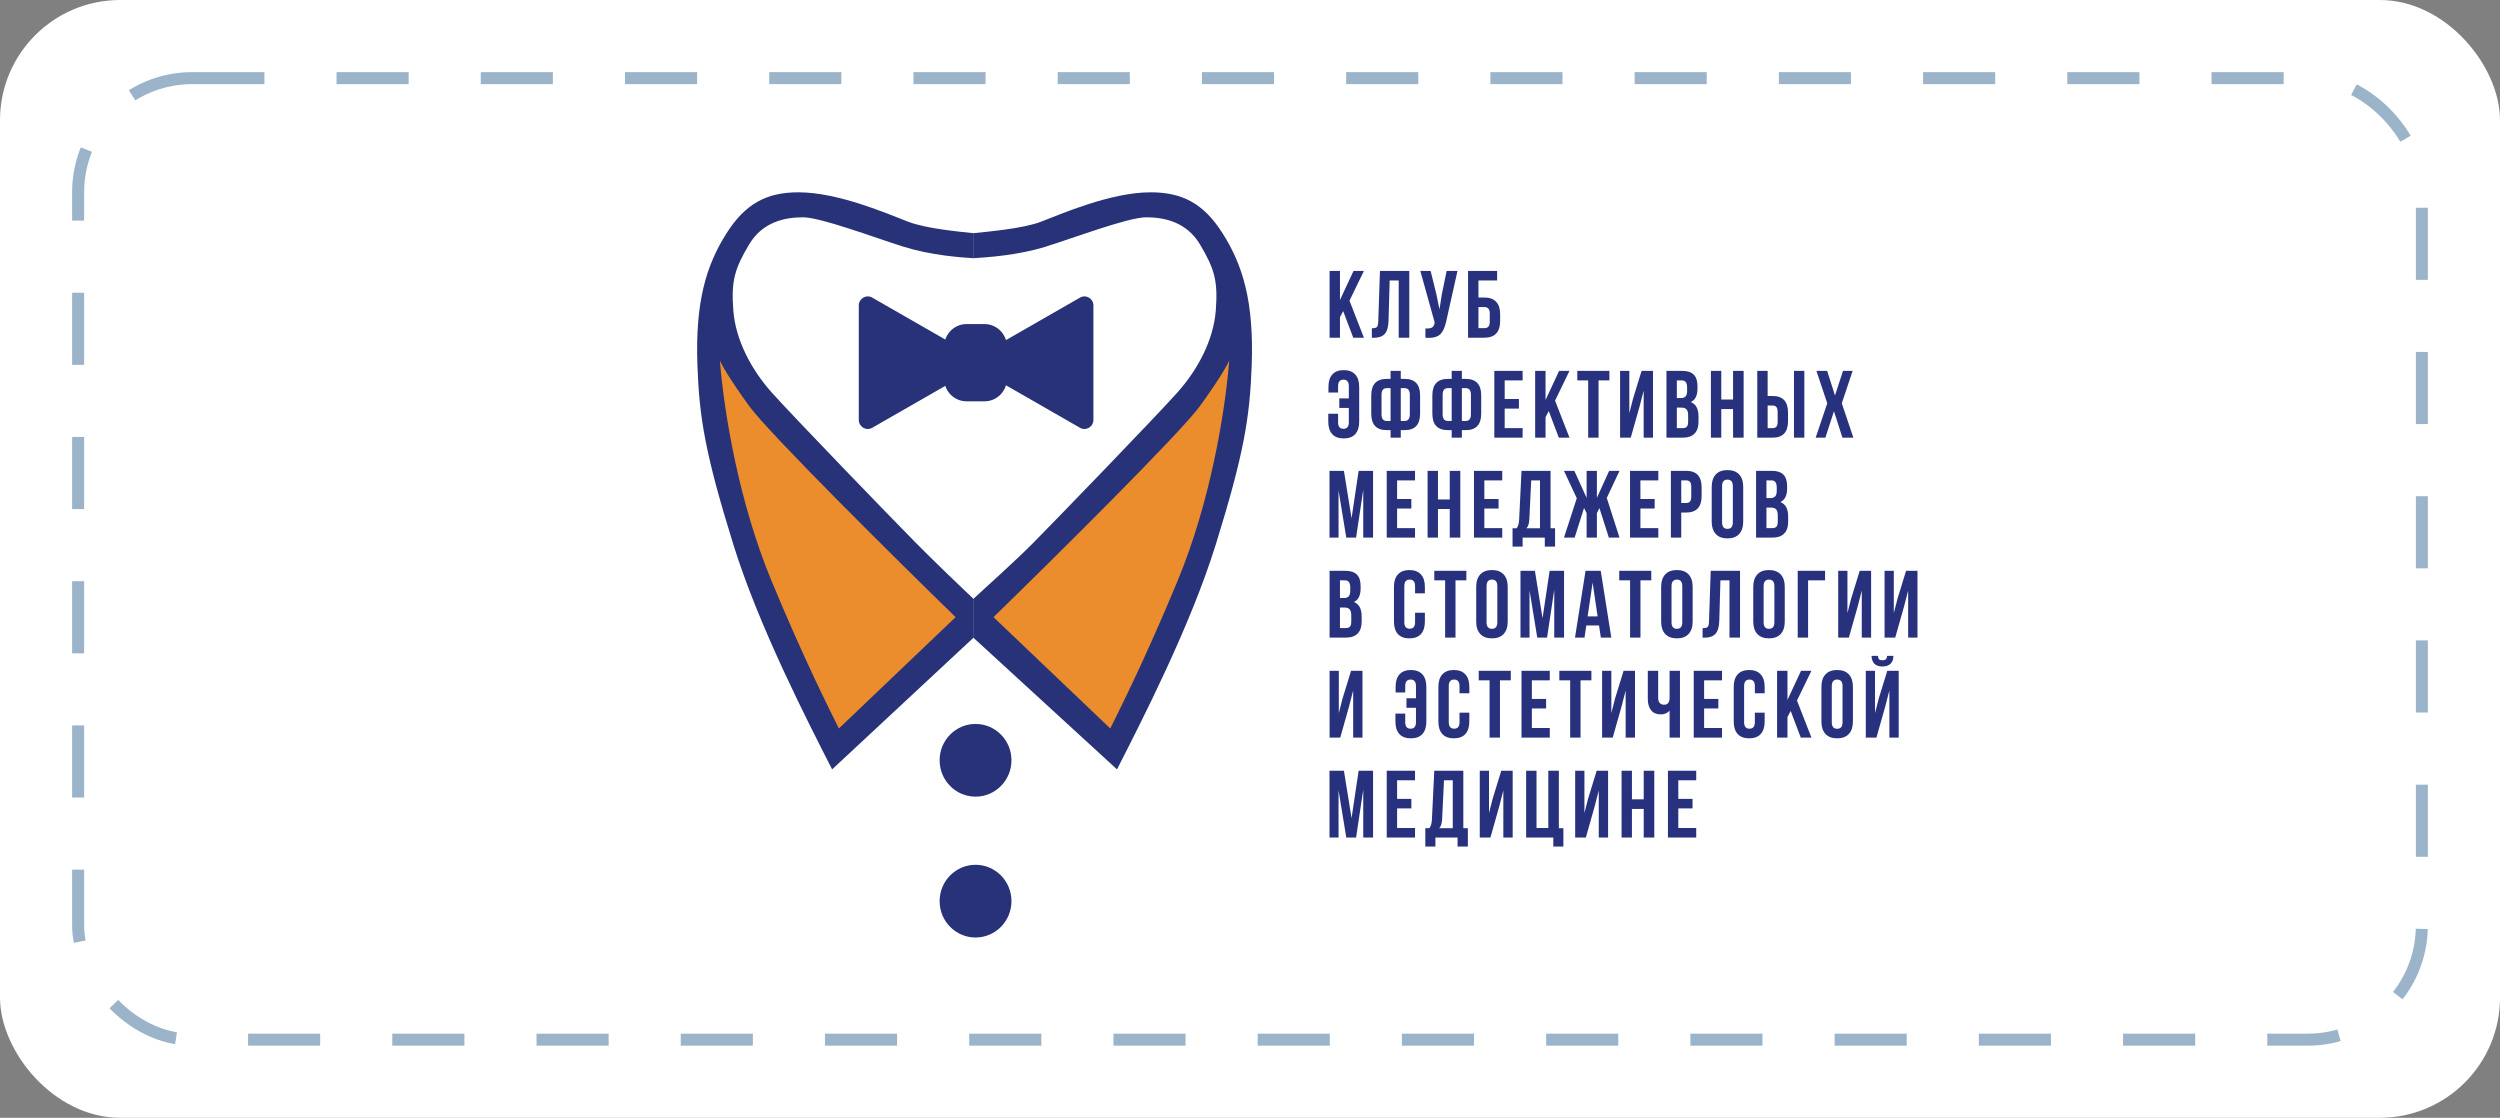
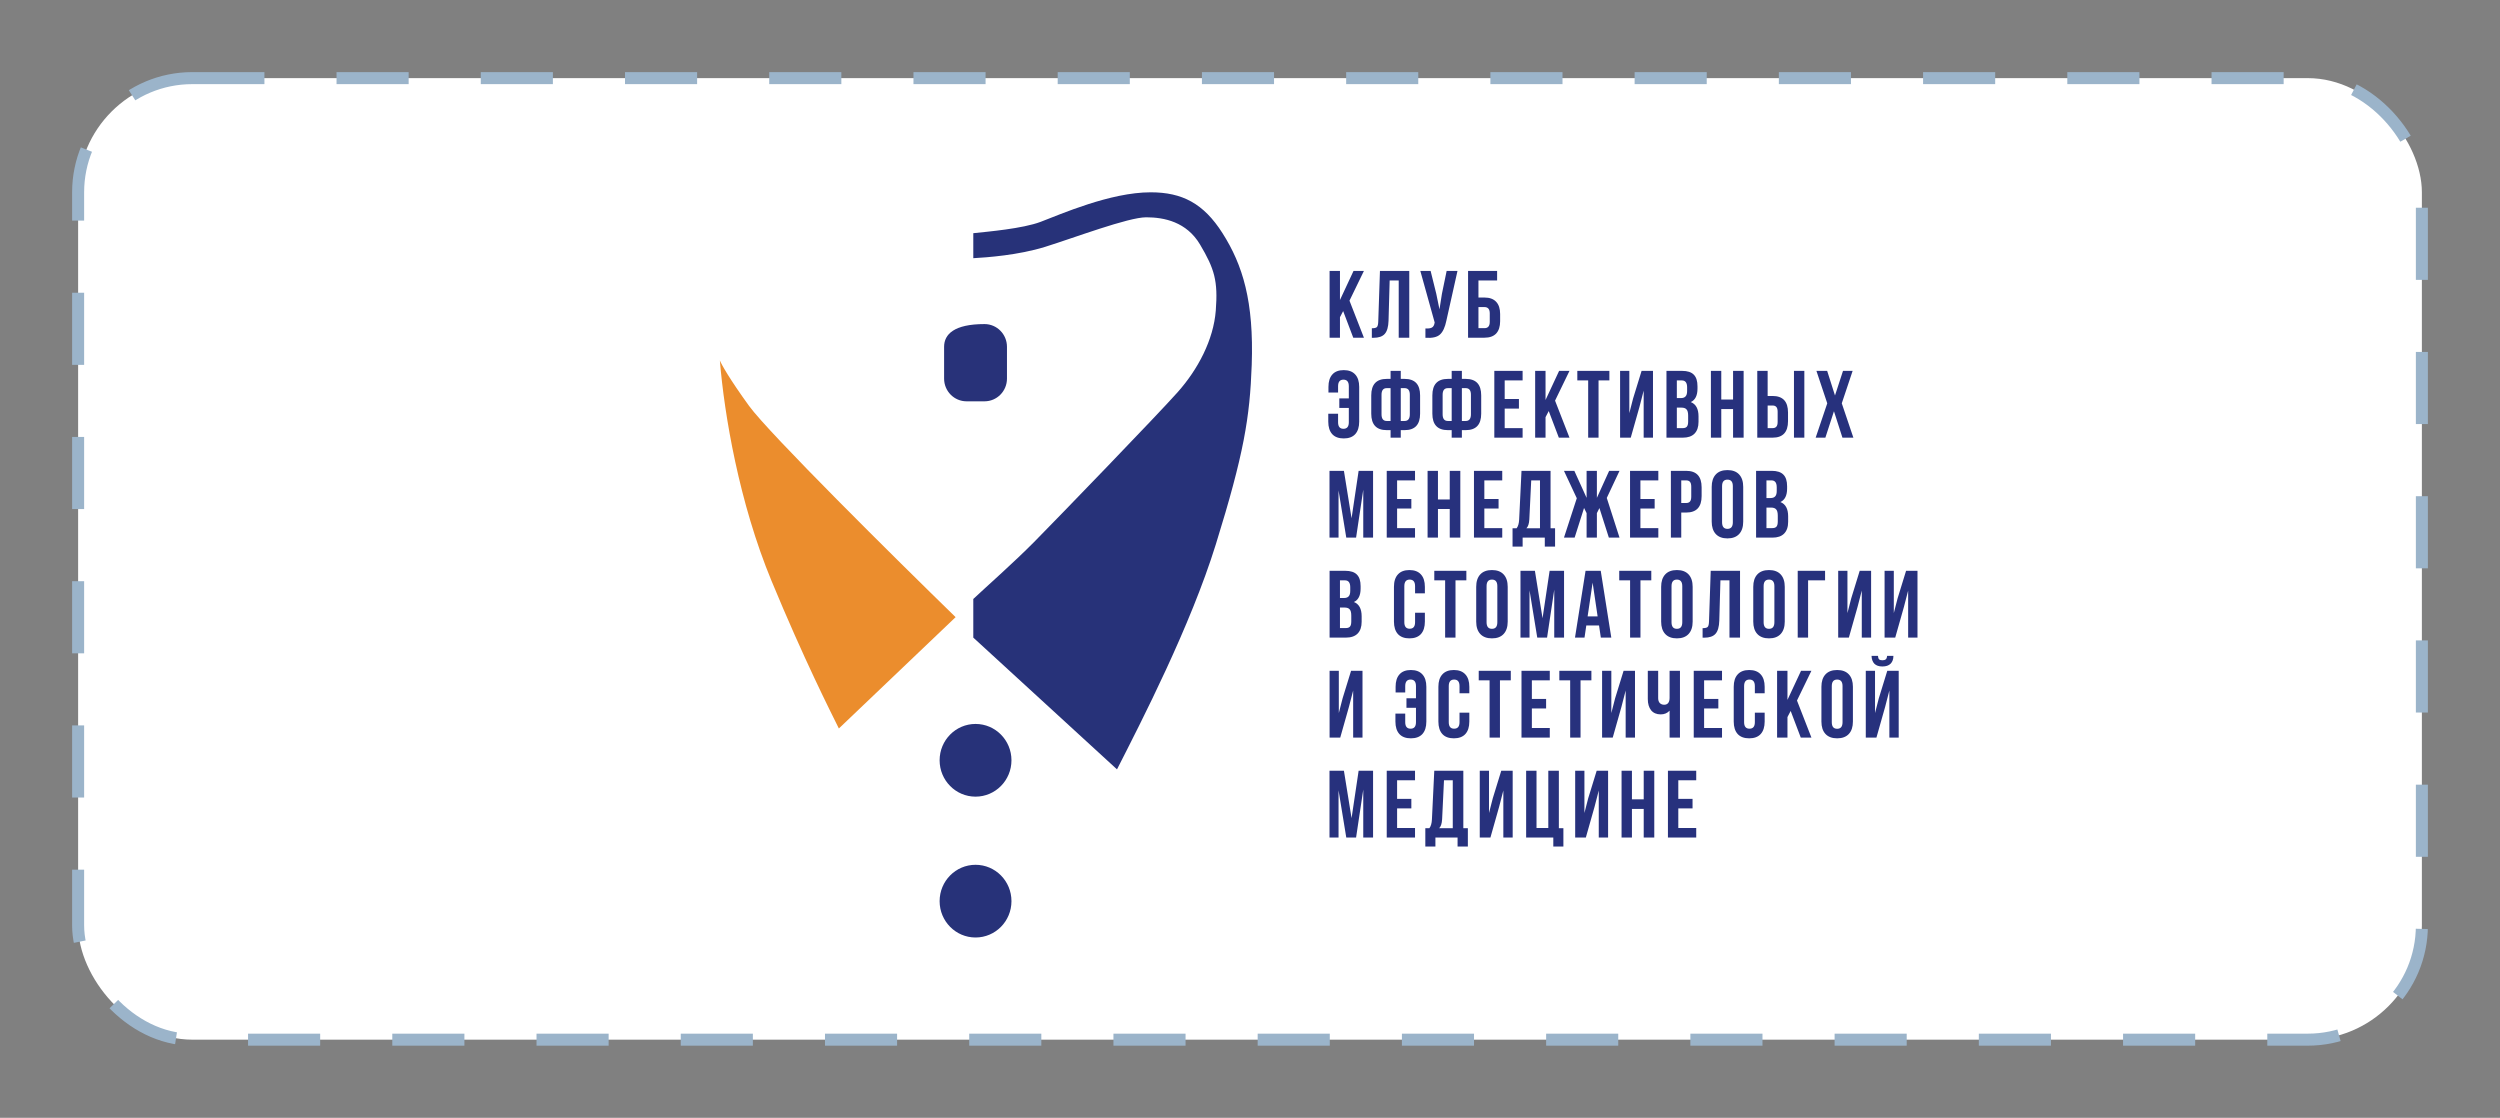
<svg xmlns="http://www.w3.org/2000/svg" width="208" height="93" viewBox="0 0 208 93" fill="none">
  <rect x="0" y="0" width="208" height="93" fill="#808080" stroke="none" />
-   <rect width="208" height="93" rx="10" fill="white" />
  <rect x="6.5" y="6.5" width="195" height="80" rx="9.5" fill="white" stroke="#9BB4CA" stroke-dasharray="6 6" />
  <g clip-path="url(#clip0_239_7)">
    <path d="M92.934 64.012L80.978 53.049V49.835C81.912 48.953 84.378 46.773 86.022 45.11C88.077 43.031 96.297 34.524 97.978 32.634C99.659 30.744 100.967 28.287 101.154 25.829C101.341 23.372 101.05 22.378 99.846 20.348C98.725 18.457 96.857 18.079 95.363 18.079C93.868 18.079 89.385 19.78 86.956 20.537C84.714 21.235 82.099 21.419 80.978 21.482V19.402C82.161 19.276 85.088 19.024 86.582 18.457C88.242 17.828 92.374 16 95.736 16C98.352 16 100.136 16.919 101.714 19.402C103.396 22.049 104.33 25.073 104.143 30.366C103.989 34.713 103.502 37.738 101.154 45.299C99.04 52.104 94.989 59.98 92.934 64.012Z" fill="#273279" />
-     <path d="M69.232 64.012L81.002 53.049V49.835C80.067 48.953 77.788 46.773 76.144 45.11C74.09 43.031 65.87 34.524 64.188 32.634C62.507 30.744 61.199 28.287 61.013 25.829C60.826 23.372 61.116 22.378 62.32 20.348C63.441 18.457 65.309 18.079 66.804 18.079C68.298 18.079 72.782 19.78 75.21 20.537C77.452 21.235 79.881 21.419 81.002 21.482V19.402C79.818 19.276 77.079 19.024 75.584 18.457C73.925 17.828 69.793 16 66.43 16C63.815 16 62.03 16.919 60.452 19.402C58.771 22.049 57.837 25.073 58.024 30.366C58.177 34.713 58.664 37.738 61.013 45.299C63.126 52.104 67.177 59.98 69.232 64.012Z" fill="#273279" />
-     <path d="M99.846 33.768C98.202 36.037 87.703 46.433 82.659 51.347L92.374 60.61C93.058 59.223 95.288 54.826 97.978 48.323C100.668 41.821 101.901 34.524 102.275 29.988C102.15 30.303 101.49 31.5 99.846 33.768Z" fill="#EB8D2D" />
    <path d="M62.32 33.768C63.964 36.037 74.463 46.433 79.507 51.347L69.793 60.61C69.108 59.223 66.878 54.826 64.188 48.323C61.498 41.821 60.265 34.524 59.892 29.988C60.016 30.303 60.676 31.5 62.32 33.768Z" fill="#EB8D2D" />
-     <path d="M81.912 26.963H80.417C79.386 26.963 78.549 27.81 78.549 28.854V31.5C78.549 32.544 79.386 33.39 80.417 33.39H81.912C82.944 33.39 83.78 32.544 83.78 31.5V28.854C83.78 27.81 82.944 26.963 81.912 26.963Z" fill="#283279" />
-     <path d="M81.564 30.834C81.059 30.545 81.059 29.809 81.564 29.519L89.857 24.76C90.355 24.474 90.972 24.838 90.972 25.418V34.936C90.972 35.515 90.355 35.879 89.857 35.593L81.564 30.834Z" fill="#283279" />
-     <path d="M80.859 30.834C81.364 30.545 81.364 29.809 80.859 29.519L72.567 24.76C72.068 24.474 71.451 24.838 71.451 25.418V34.936C71.451 35.515 72.068 35.879 72.567 35.593L80.859 30.834Z" fill="#283279" />
+     <path d="M81.912 26.963C79.386 26.963 78.549 27.81 78.549 28.854V31.5C78.549 32.544 79.386 33.39 80.417 33.39H81.912C82.944 33.39 83.78 32.544 83.78 31.5V28.854C83.78 27.81 82.944 26.963 81.912 26.963Z" fill="#283279" />
    <path d="M81.165 66.281C82.816 66.281 84.154 64.927 84.154 63.256C84.154 61.586 82.816 60.232 81.165 60.232C79.514 60.232 78.176 61.586 78.176 63.256C78.176 64.927 79.514 66.281 81.165 66.281Z" fill="#273279" />
    <path d="M81.165 78C82.816 78 84.154 76.646 84.154 74.976C84.154 73.305 82.816 71.951 81.165 71.951C79.514 71.951 78.176 73.305 78.176 74.976C78.176 76.646 79.514 78 81.165 78Z" fill="#273279" />
    <path d="M112.591 28.097L111.751 25.882L111.485 26.39V28.097H110.622V22.54H111.485V24.961L112.614 22.54H113.478L112.277 25.017L113.478 28.097H112.591ZM114.137 28.105V27.311C114.346 27.311 114.485 27.28 114.553 27.216C114.626 27.147 114.665 26.988 114.671 26.74L114.812 22.54H117.252V28.097H116.373V23.334H115.62L115.526 26.692C115.51 27.2 115.405 27.563 115.212 27.78C115.018 27.997 114.705 28.105 114.27 28.105H114.137ZM121.263 22.54L120.337 26.684C120.227 27.224 120.052 27.605 119.811 27.827C119.571 28.05 119.165 28.142 118.595 28.105V27.327C118.831 27.343 119.008 27.319 119.129 27.256C119.249 27.192 119.325 27.065 119.356 26.875L119.364 26.827L118.171 22.54H119.027L119.497 24.438L119.764 25.739L119.968 24.445L120.361 22.54H121.263ZM123.509 28.097H122.143V22.54H124.56V23.334H123.007V24.755H123.509C123.938 24.755 124.262 24.874 124.482 25.112C124.701 25.345 124.811 25.684 124.811 26.128V26.724C124.811 27.169 124.701 27.51 124.482 27.748C124.262 27.981 123.938 28.097 123.509 28.097ZM123.007 27.303H123.509C123.802 27.303 123.948 27.129 123.948 26.779V26.073C123.948 25.724 123.802 25.549 123.509 25.549H123.007V27.303ZM110.512 34.422H111.328V35.136C111.328 35.496 111.477 35.676 111.775 35.676C112.073 35.676 112.222 35.496 112.222 35.136V33.938H111.43V33.144H112.222V32.135C112.222 31.77 112.073 31.587 111.775 31.587C111.477 31.587 111.328 31.77 111.328 32.135V32.659H110.527V32.191C110.527 31.741 110.635 31.397 110.849 31.159C111.064 30.915 111.38 30.794 111.798 30.794C112.217 30.794 112.536 30.915 112.756 31.159C112.975 31.397 113.085 31.741 113.085 32.191V35.081C113.085 35.531 112.975 35.877 112.756 36.121C112.536 36.359 112.217 36.478 111.798 36.478C111.38 36.478 111.061 36.359 110.841 36.121C110.622 35.877 110.512 35.531 110.512 35.081V34.422ZM115.696 36.414V35.787H115.374C114.517 35.787 114.088 35.329 114.088 34.414V32.897C114.088 31.982 114.517 31.524 115.374 31.524H115.696V30.857H116.544V31.524H116.865C117.723 31.524 118.152 31.982 118.152 32.897V34.414C118.152 35.329 117.723 35.787 116.865 35.787H116.544V36.414H115.696ZM116.865 32.294H116.544V35.025H116.865C117.153 35.025 117.297 34.84 117.297 34.469V32.842C117.297 32.477 117.153 32.294 116.865 32.294ZM115.696 35.025V32.294H115.374C115.087 32.294 114.943 32.477 114.943 32.842V34.469C114.943 34.84 115.087 35.025 115.374 35.025H115.696ZM120.78 36.414V35.787H120.459C119.601 35.787 119.172 35.329 119.172 34.414V32.897C119.172 31.982 119.601 31.524 120.459 31.524H120.78V30.857H121.628V31.524H121.95C122.807 31.524 123.236 31.982 123.236 32.897V34.414C123.236 35.329 122.807 35.787 121.95 35.787H121.628V36.414H120.78ZM121.95 32.294H121.628V35.025H121.95C122.237 35.025 122.381 34.84 122.381 34.469V32.842C122.381 32.477 122.237 32.294 121.95 32.294ZM120.78 35.025V32.294H120.459C120.171 32.294 120.027 32.477 120.027 32.842V34.469C120.027 34.84 120.171 35.025 120.459 35.025H120.78ZM125.19 31.651V33.199H126.375V33.993H125.19V35.62H126.681V36.414H124.327V30.857H126.681V31.651H125.19ZM129.695 36.414L128.855 34.199L128.589 34.708V36.414H127.725V30.857H128.589V33.279L129.718 30.857H130.581L129.381 33.334L130.581 36.414H129.695ZM131.233 31.651V30.857H133.901V31.651H132.999V36.414H132.136V31.651H131.233ZM136.4 33.866L135.678 36.414H134.791V30.857H135.56V34.374L135.874 33.151L136.58 30.857H137.529V36.414H136.753V32.501L136.4 33.866ZM139.952 30.857C140.397 30.857 140.721 30.963 140.925 31.175C141.129 31.381 141.231 31.701 141.231 32.135V32.334C141.231 32.905 141.045 33.279 140.674 33.453C141.103 33.623 141.317 34.02 141.317 34.644V35.097C141.317 35.525 141.205 35.853 140.98 36.081C140.76 36.303 140.436 36.414 140.007 36.414H138.65V30.857H139.952ZM139.897 33.914H139.513V35.62H140.007C140.159 35.62 140.271 35.581 140.344 35.501C140.418 35.417 140.454 35.274 140.454 35.073V34.589C140.454 34.334 140.41 34.16 140.321 34.065C140.237 33.964 140.096 33.914 139.897 33.914ZM139.928 31.651H139.513V33.12H139.85C140.023 33.12 140.151 33.075 140.234 32.985C140.323 32.895 140.368 32.744 140.368 32.532V32.223C140.368 31.842 140.221 31.651 139.928 31.651ZM143.21 34.033V36.414H142.347V30.857H143.21V33.239H144.191V30.857H145.07V36.414H144.191V34.033H143.21ZM147.476 36.414H146.205V30.857H147.068V32.945H147.476C148.334 32.945 148.763 33.403 148.763 34.319V35.041C148.763 35.957 148.334 36.414 147.476 36.414ZM147.068 35.62H147.476C147.618 35.62 147.722 35.581 147.79 35.501C147.864 35.422 147.9 35.287 147.9 35.097V34.263C147.9 34.072 147.864 33.938 147.79 33.858C147.722 33.779 147.618 33.739 147.476 33.739H147.068V35.62ZM150.121 36.414H149.258V30.857H150.121V36.414ZM153.338 30.857H154.139L153.236 33.556L154.201 36.414H153.291L152.585 34.215L151.871 36.414H151.063L152.028 33.556L151.126 30.857H152.02L152.671 32.905L153.338 30.857ZM111.814 39.174L112.45 43.12L113.038 39.174H114.239V44.731H113.423V40.746L112.826 44.731H112.01L111.367 40.802V44.731H110.614V39.174H111.814ZM116.239 39.968V41.516H117.424V42.31H116.239V43.938H117.73V44.731H115.376V39.174H117.73V39.968H116.239ZM119.638 42.35V44.731H118.775V39.174H119.638V41.556H120.619V39.174H121.498V44.731H120.619V42.35H119.638ZM123.497 39.968V41.516H124.681V42.31H123.497V43.938H124.987V44.731H122.634V39.174H124.987V39.968H123.497ZM129.382 45.478H128.527V44.731H126.683V45.478H125.844V43.953H126.181C126.307 43.795 126.377 43.554 126.393 43.231L126.589 39.174H129.006V43.953H129.382V45.478ZM127.397 39.968L127.24 43.215C127.22 43.57 127.138 43.816 126.997 43.953H128.127V39.968H127.397ZM132.861 39.174V41.421L133.881 39.174H134.744L133.684 41.429L134.744 44.731H133.857L133.072 42.27L132.861 42.691V44.731H132.005V42.691L131.793 42.263L131.009 44.731H130.122L131.189 41.453L130.122 39.174H130.985L132.005 41.421V39.174H132.861ZM136.482 39.968V41.516H137.667V42.31H136.482V43.938H137.973V44.731H135.619V39.174H137.973V39.968H136.482ZM140.288 39.174C141.146 39.174 141.575 39.632 141.575 40.548V41.27C141.575 42.186 141.146 42.644 140.288 42.644H139.88V44.731H139.017V39.174H140.288ZM140.288 39.968H139.88V41.85H140.288C140.429 41.85 140.534 41.81 140.602 41.731C140.675 41.651 140.712 41.516 140.712 41.326V40.492C140.712 40.301 140.675 40.167 140.602 40.087C140.534 40.008 140.429 39.968 140.288 39.968ZM143.277 40.452V43.453C143.277 43.819 143.426 44.001 143.724 44.001C144.023 44.001 144.172 43.819 144.172 43.453V40.452C144.172 40.087 144.023 39.905 143.724 39.905C143.426 39.905 143.277 40.087 143.277 40.452ZM142.414 43.398V40.508C142.414 40.063 142.527 39.719 142.752 39.476C142.976 39.232 143.301 39.111 143.724 39.111C144.148 39.111 144.472 39.232 144.697 39.476C144.922 39.719 145.035 40.063 145.035 40.508V43.398C145.035 43.842 144.922 44.186 144.697 44.43C144.472 44.673 144.148 44.795 143.724 44.795C143.301 44.795 142.976 44.673 142.752 44.43C142.527 44.186 142.414 43.842 142.414 43.398ZM147.408 39.174C147.853 39.174 148.177 39.28 148.381 39.492C148.585 39.698 148.687 40.018 148.687 40.452V40.651C148.687 41.222 148.502 41.596 148.13 41.77C148.559 41.94 148.774 42.337 148.774 42.961V43.414C148.774 43.842 148.661 44.17 148.436 44.398C148.217 44.62 147.892 44.731 147.463 44.731H146.106V39.174H147.408ZM147.354 42.231H146.969V43.938H147.463C147.615 43.938 147.728 43.898 147.801 43.819C147.874 43.734 147.911 43.591 147.911 43.39V42.906C147.911 42.651 147.866 42.477 147.777 42.382C147.694 42.281 147.552 42.231 147.354 42.231ZM147.385 39.968H146.969V41.437H147.306C147.479 41.437 147.607 41.392 147.691 41.302C147.78 41.212 147.824 41.061 147.824 40.849V40.54C147.824 40.159 147.678 39.968 147.385 39.968ZM111.924 47.491C112.369 47.491 112.693 47.597 112.897 47.809C113.101 48.015 113.203 48.335 113.203 48.769V48.968C113.203 49.539 113.017 49.913 112.646 50.087C113.075 50.257 113.289 50.654 113.289 51.278V51.731C113.289 52.159 113.177 52.487 112.952 52.715C112.732 52.937 112.408 53.049 111.979 53.049H110.622V47.491H111.924ZM111.869 50.548H111.485V52.255H111.979C112.131 52.255 112.243 52.215 112.316 52.136C112.39 52.051 112.426 51.908 112.426 51.707V51.223C112.426 50.968 112.382 50.794 112.293 50.699C112.209 50.598 112.068 50.548 111.869 50.548ZM111.9 48.285H111.485V49.754H111.822C111.995 49.754 112.123 49.709 112.206 49.619C112.295 49.529 112.34 49.378 112.34 49.166V48.857C112.34 48.476 112.193 48.285 111.9 48.285ZM117.734 50.977H118.55V51.715C118.55 52.165 118.44 52.511 118.221 52.755C118.001 52.993 117.682 53.112 117.264 53.112C116.845 53.112 116.526 52.993 116.306 52.755C116.087 52.511 115.977 52.165 115.977 51.715V48.825C115.977 48.375 116.087 48.031 116.306 47.793C116.526 47.55 116.845 47.428 117.264 47.428C117.682 47.428 118.001 47.55 118.221 47.793C118.44 48.031 118.55 48.375 118.55 48.825V49.365H117.734V48.769C117.734 48.404 117.585 48.222 117.287 48.222C116.989 48.222 116.84 48.404 116.84 48.769V51.77C116.84 52.13 116.989 52.31 117.287 52.31C117.585 52.31 117.734 52.13 117.734 51.77V50.977ZM119.333 48.285V47.491H122.001V48.285H121.098V53.049H120.235V48.285H119.333ZM123.683 48.769V51.77C123.683 52.136 123.832 52.318 124.13 52.318C124.429 52.318 124.578 52.136 124.578 51.77V48.769C124.578 48.404 124.429 48.222 124.13 48.222C123.832 48.222 123.683 48.404 123.683 48.769ZM122.82 51.715V48.825C122.82 48.38 122.933 48.036 123.157 47.793C123.382 47.55 123.707 47.428 124.13 47.428C124.554 47.428 124.878 47.55 125.103 47.793C125.328 48.036 125.441 48.38 125.441 48.825V51.715C125.441 52.159 125.328 52.503 125.103 52.747C124.878 52.99 124.554 53.112 124.13 53.112C123.707 53.112 123.382 52.99 123.157 52.747C122.933 52.503 122.82 52.159 122.82 51.715ZM127.704 47.491L128.34 51.437L128.928 47.491H130.129V53.049H129.313V49.063L128.716 53.049H127.9L127.257 49.119V53.049H126.504V47.491H127.704ZM133.181 47.491L134.06 53.049H133.189L133.04 52.04H131.98L131.831 53.049H131.039L131.918 47.491H133.181ZM132.506 48.476L132.09 51.286H132.922L132.506 48.476ZM134.72 48.285V47.491H137.388V48.285H136.486V53.049H135.623V48.285H134.72ZM139.071 48.769V51.77C139.071 52.136 139.22 52.318 139.518 52.318C139.816 52.318 139.965 52.136 139.965 51.77V48.769C139.965 48.404 139.816 48.222 139.518 48.222C139.22 48.222 139.071 48.404 139.071 48.769ZM138.208 51.715V48.825C138.208 48.38 138.32 48.036 138.545 47.793C138.77 47.55 139.095 47.428 139.518 47.428C139.942 47.428 140.266 47.55 140.491 47.793C140.716 48.036 140.829 48.38 140.829 48.825V51.715C140.829 52.159 140.716 52.503 140.491 52.747C140.266 52.99 139.942 53.112 139.518 53.112C139.095 53.112 138.77 52.99 138.545 52.747C138.32 52.503 138.208 52.159 138.208 51.715ZM141.656 53.056V52.263C141.865 52.263 142.004 52.231 142.072 52.167C142.145 52.099 142.184 51.94 142.19 51.691L142.331 47.491H144.771V53.049H143.892V48.285H143.139L143.045 51.643C143.029 52.151 142.925 52.514 142.731 52.731C142.537 52.948 142.224 53.056 141.789 53.056H141.656ZM146.734 48.769V51.77C146.734 52.136 146.883 52.318 147.181 52.318C147.479 52.318 147.629 52.136 147.629 51.77V48.769C147.629 48.404 147.479 48.222 147.181 48.222C146.883 48.222 146.734 48.404 146.734 48.769ZM145.871 51.715V48.825C145.871 48.38 145.983 48.036 146.208 47.793C146.433 47.55 146.758 47.428 147.181 47.428C147.605 47.428 147.929 47.55 148.154 47.793C148.379 48.036 148.492 48.38 148.492 48.825V51.715C148.492 52.159 148.379 52.503 148.154 52.747C147.929 52.99 147.605 53.112 147.181 53.112C146.758 53.112 146.433 52.99 146.208 52.747C145.983 52.503 145.871 52.159 145.871 51.715ZM150.433 53.049H149.57V47.491H151.846V48.285H150.433V53.049ZM154.547 50.5L153.825 53.049H152.938V47.491H153.707V51.008L154.021 49.786L154.727 47.491H155.676V53.049H154.9V49.135L154.547 50.5ZM158.405 50.5L157.683 53.049H156.797V47.491H157.565V51.008L157.879 49.786L158.585 47.491H159.535V53.049H158.758V49.135L158.405 50.5ZM112.23 58.817L111.508 61.366H110.622V55.808H111.39V59.325L111.704 58.103L112.41 55.808H113.36V61.366H112.583V57.452L112.23 58.817ZM116.099 59.373H116.915V60.087C116.915 60.447 117.064 60.627 117.362 60.627C117.66 60.627 117.809 60.447 117.809 60.087V58.889H117.017V58.095H117.809V57.087C117.809 56.721 117.66 56.539 117.362 56.539C117.064 56.539 116.915 56.721 116.915 57.087V57.611H116.114V57.142C116.114 56.692 116.221 56.348 116.436 56.11C116.65 55.867 116.967 55.745 117.385 55.745C117.804 55.745 118.123 55.867 118.343 56.11C118.562 56.348 118.672 56.692 118.672 57.142V60.032C118.672 60.482 118.562 60.828 118.343 61.072C118.123 61.31 117.804 61.429 117.385 61.429C116.967 61.429 116.648 61.31 116.428 61.072C116.208 60.828 116.099 60.482 116.099 60.032V59.373ZM121.432 59.294H122.248V60.032C122.248 60.482 122.138 60.828 121.918 61.072C121.698 61.31 121.379 61.429 120.961 61.429C120.542 61.429 120.223 61.31 120.004 61.072C119.784 60.828 119.674 60.482 119.674 60.032V57.142C119.674 56.692 119.784 56.348 120.004 56.11C120.223 55.867 120.542 55.745 120.961 55.745C121.379 55.745 121.698 55.867 121.918 56.11C122.138 56.348 122.248 56.692 122.248 57.142V57.682H121.432V57.087C121.432 56.721 121.283 56.539 120.984 56.539C120.686 56.539 120.537 56.721 120.537 57.087V60.087C120.537 60.447 120.686 60.627 120.984 60.627C121.283 60.627 121.432 60.447 121.432 60.087V59.294ZM123.03 56.602V55.808H125.698V56.602H124.796V61.366H123.933V56.602H123.03ZM127.451 56.602V58.15H128.636V58.944H127.451V60.572H128.942V61.366H126.588V55.808H128.942V56.602H127.451ZM129.736 56.602V55.808H132.404V56.602H131.501V61.366H130.638V56.602H129.736ZM134.902 58.817L134.18 61.366H133.294V55.808H134.063V59.325L134.376 58.103L135.083 55.808H136.032V61.366H135.255V57.452L134.902 58.817ZM138.91 55.808H139.773V61.366H138.91V59.127C138.721 59.333 138.475 59.437 138.172 59.437C137.827 59.437 137.56 59.323 137.372 59.095C137.189 58.862 137.097 58.55 137.097 58.158V55.808H137.96V58.087C137.96 58.267 138.007 58.404 138.101 58.5C138.196 58.59 138.316 58.635 138.462 58.635C138.604 58.635 138.713 58.587 138.792 58.492C138.87 58.391 138.91 58.248 138.91 58.063V55.808ZM141.782 56.602V58.15H142.966V58.944H141.782V60.572H143.272V61.366H140.919V55.808H143.272V56.602H141.782ZM146.004 59.294H146.82V60.032C146.82 60.482 146.71 60.828 146.49 61.072C146.271 61.31 145.952 61.429 145.533 61.429C145.115 61.429 144.796 61.31 144.576 61.072C144.356 60.828 144.246 60.482 144.246 60.032V57.142C144.246 56.692 144.356 56.348 144.576 56.11C144.796 55.867 145.115 55.745 145.533 55.745C145.952 55.745 146.271 55.867 146.49 56.11C146.71 56.348 146.82 56.692 146.82 57.142V57.682H146.004V57.087C146.004 56.721 145.855 56.539 145.557 56.539C145.259 56.539 145.11 56.721 145.11 57.087V60.087C145.11 60.447 145.259 60.627 145.557 60.627C145.855 60.627 146.004 60.447 146.004 60.087V59.294ZM149.823 61.366L148.984 59.151L148.717 59.659V61.366H147.854V55.808H148.717V58.23L149.847 55.808H150.71L149.509 58.285L150.71 61.366H149.823ZM152.405 57.087V60.087C152.405 60.453 152.554 60.635 152.852 60.635C153.15 60.635 153.299 60.453 153.299 60.087V57.087C153.299 56.721 153.15 56.539 152.852 56.539C152.554 56.539 152.405 56.721 152.405 57.087ZM151.542 60.032V57.142C151.542 56.697 151.654 56.353 151.879 56.11C152.104 55.867 152.428 55.745 152.852 55.745C153.276 55.745 153.6 55.867 153.825 56.11C154.05 56.353 154.162 56.697 154.162 57.142V60.032C154.162 60.477 154.05 60.821 153.825 61.064C153.6 61.307 153.276 61.429 152.852 61.429C152.428 61.429 152.104 61.307 151.879 61.064C151.654 60.821 151.542 60.477 151.542 60.032ZM156.12 61.366L156.842 58.817L157.195 57.452V61.366H157.972V55.808H157.022L156.316 58.103L156.002 59.325V55.808H155.233V61.366H156.12ZM157.007 54.57H157.532C157.532 54.845 157.454 55.062 157.297 55.221C157.14 55.374 156.912 55.451 156.614 55.451C156.321 55.451 156.099 55.374 155.947 55.221C155.801 55.067 155.722 54.85 155.712 54.57H156.245C156.256 54.713 156.29 54.811 156.347 54.864C156.405 54.911 156.494 54.935 156.614 54.935C156.74 54.935 156.834 54.909 156.897 54.856C156.959 54.803 156.996 54.708 157.007 54.57ZM111.814 64.125L112.45 68.071L113.038 64.125H114.239V69.683H113.423V65.697L112.826 69.683H112.01L111.367 65.753V69.683H110.614V64.125H111.814ZM116.239 64.919V66.467H117.424V67.261H116.239V68.889H117.73V69.683H115.376V64.125H117.73V64.919H116.239ZM122.126 70.429H121.27V69.683H119.426V70.429H118.587V68.905H118.924C119.05 68.746 119.12 68.505 119.136 68.182L119.332 64.125H121.749V68.905H122.126V70.429ZM120.14 64.919L119.984 68.166C119.963 68.521 119.882 68.767 119.74 68.905H120.87V64.919H120.14ZM124.725 67.134L124.003 69.683H123.116V64.125H123.885V67.642L124.199 66.42L124.905 64.125H125.855V69.683H125.078V65.769L124.725 67.134ZM126.975 69.683V64.125H127.838V68.889H128.819V64.125H129.697V68.905H130.074V70.429H129.235V69.683H126.975ZM132.664 67.134L131.942 69.683H131.055V64.125H131.824V67.642L132.138 66.42L132.844 64.125H133.793V69.683H133.017V65.769L132.664 67.134ZM135.777 67.301V69.683H134.914V64.125H135.777V66.507H136.757V64.125H137.636V69.683H136.757V67.301H135.777ZM139.635 64.919V66.467H140.82V67.261H139.635V68.889H141.126V69.683H138.772V64.125H141.126V64.919H139.635Z" fill="#27317D" />
  </g>
  <defs>
    <clipPath id="clip0_239_7">
      <rect width="102" height="62" fill="white" transform="translate(58 16)" />
    </clipPath>
  </defs>
</svg>